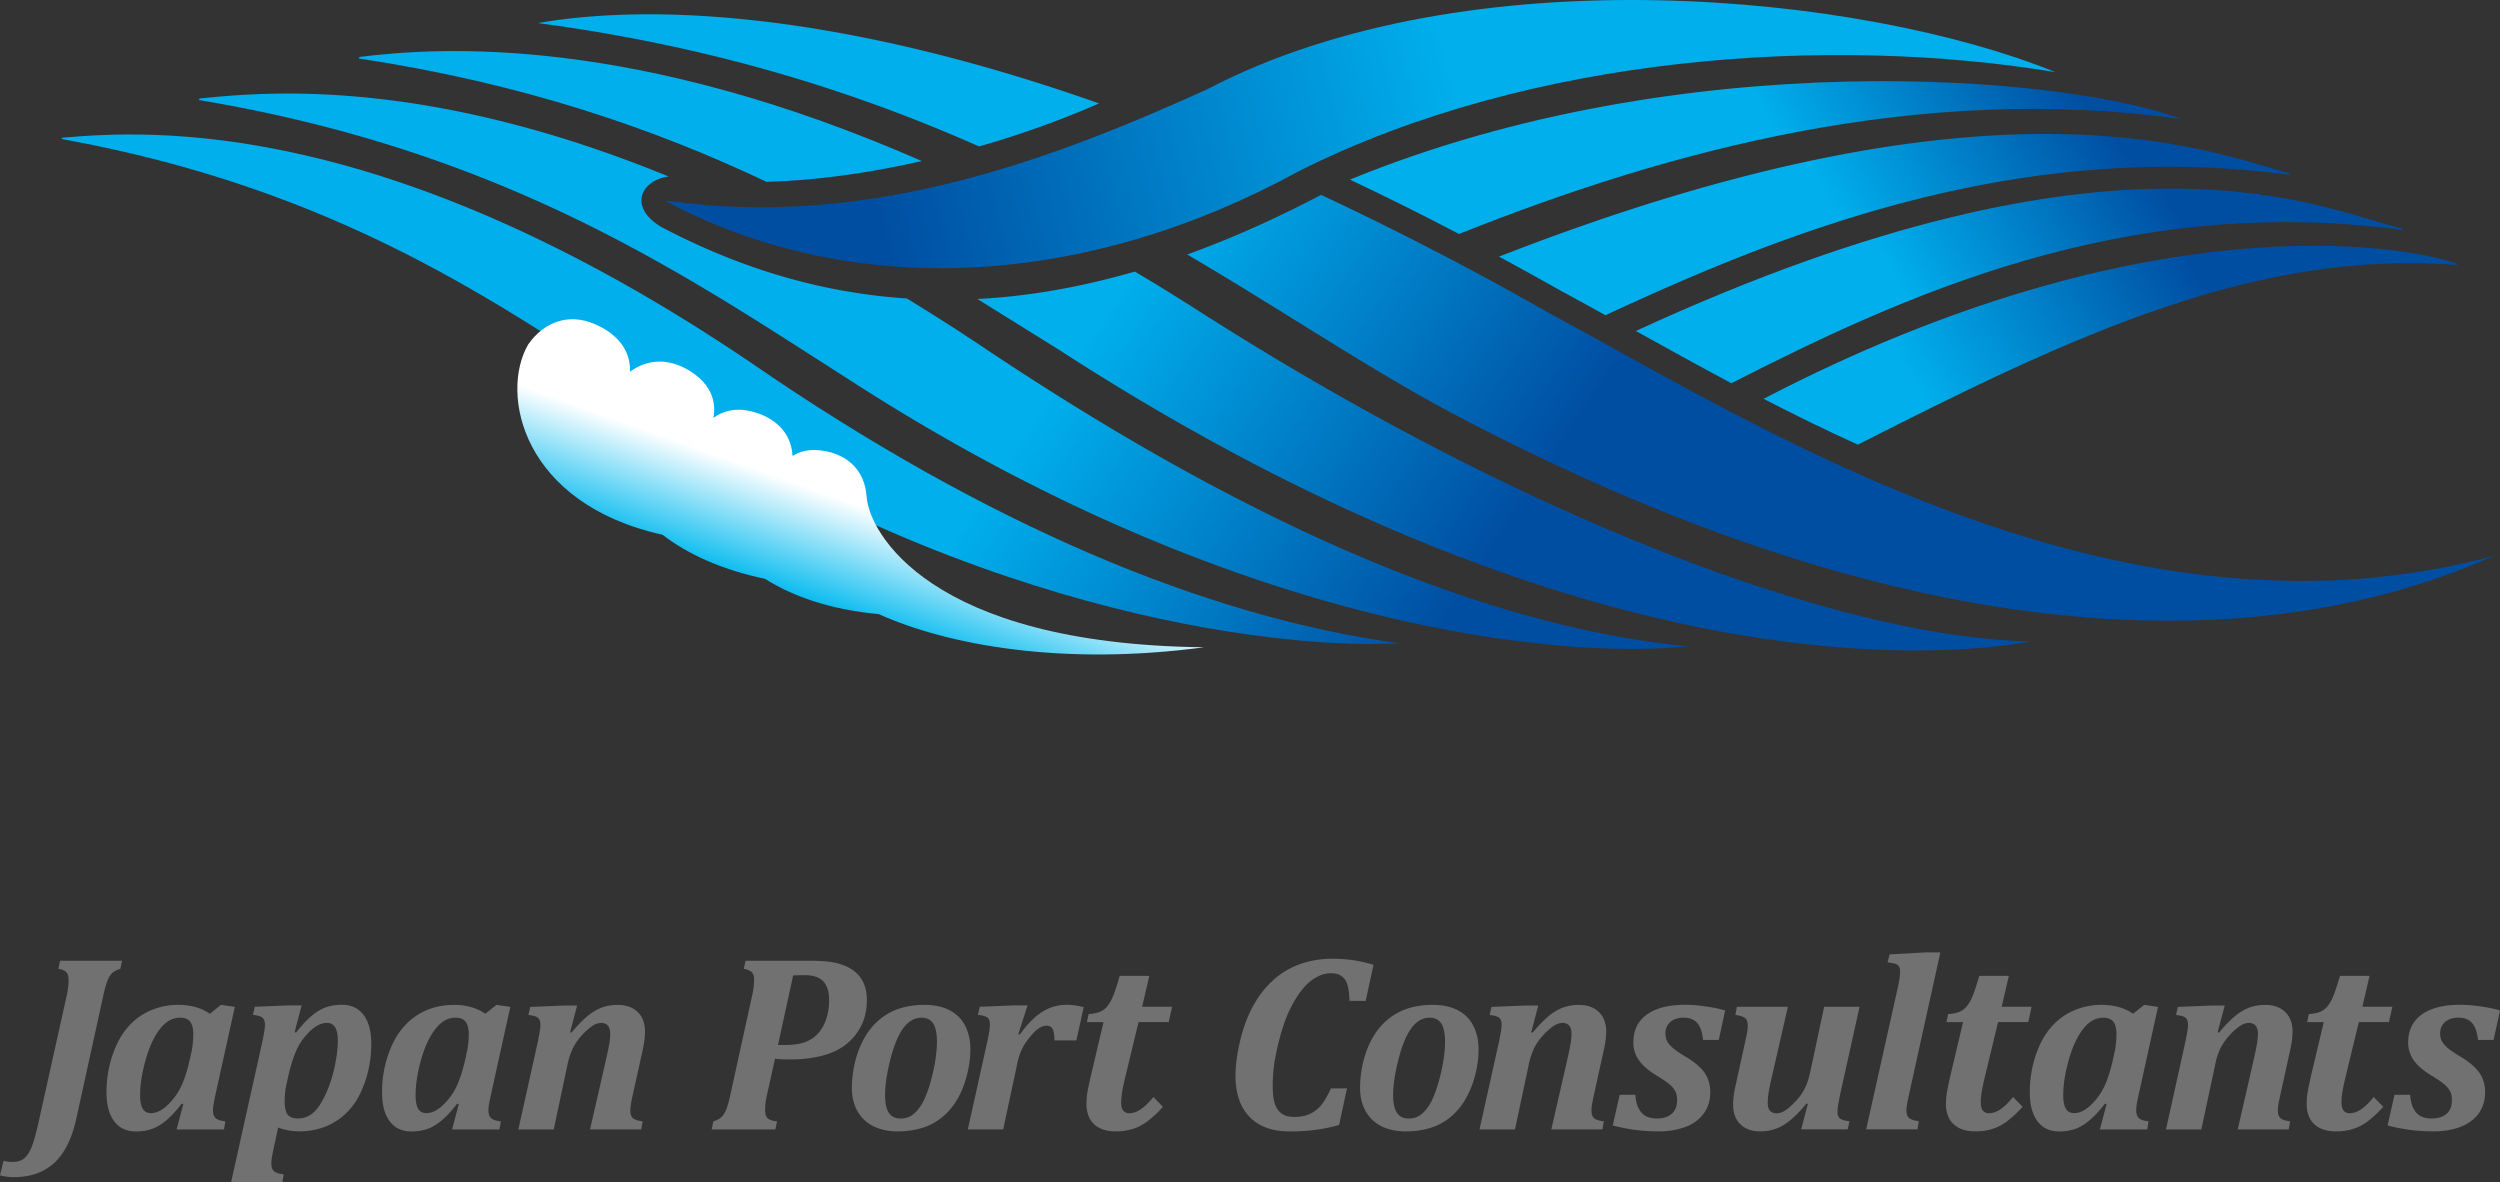
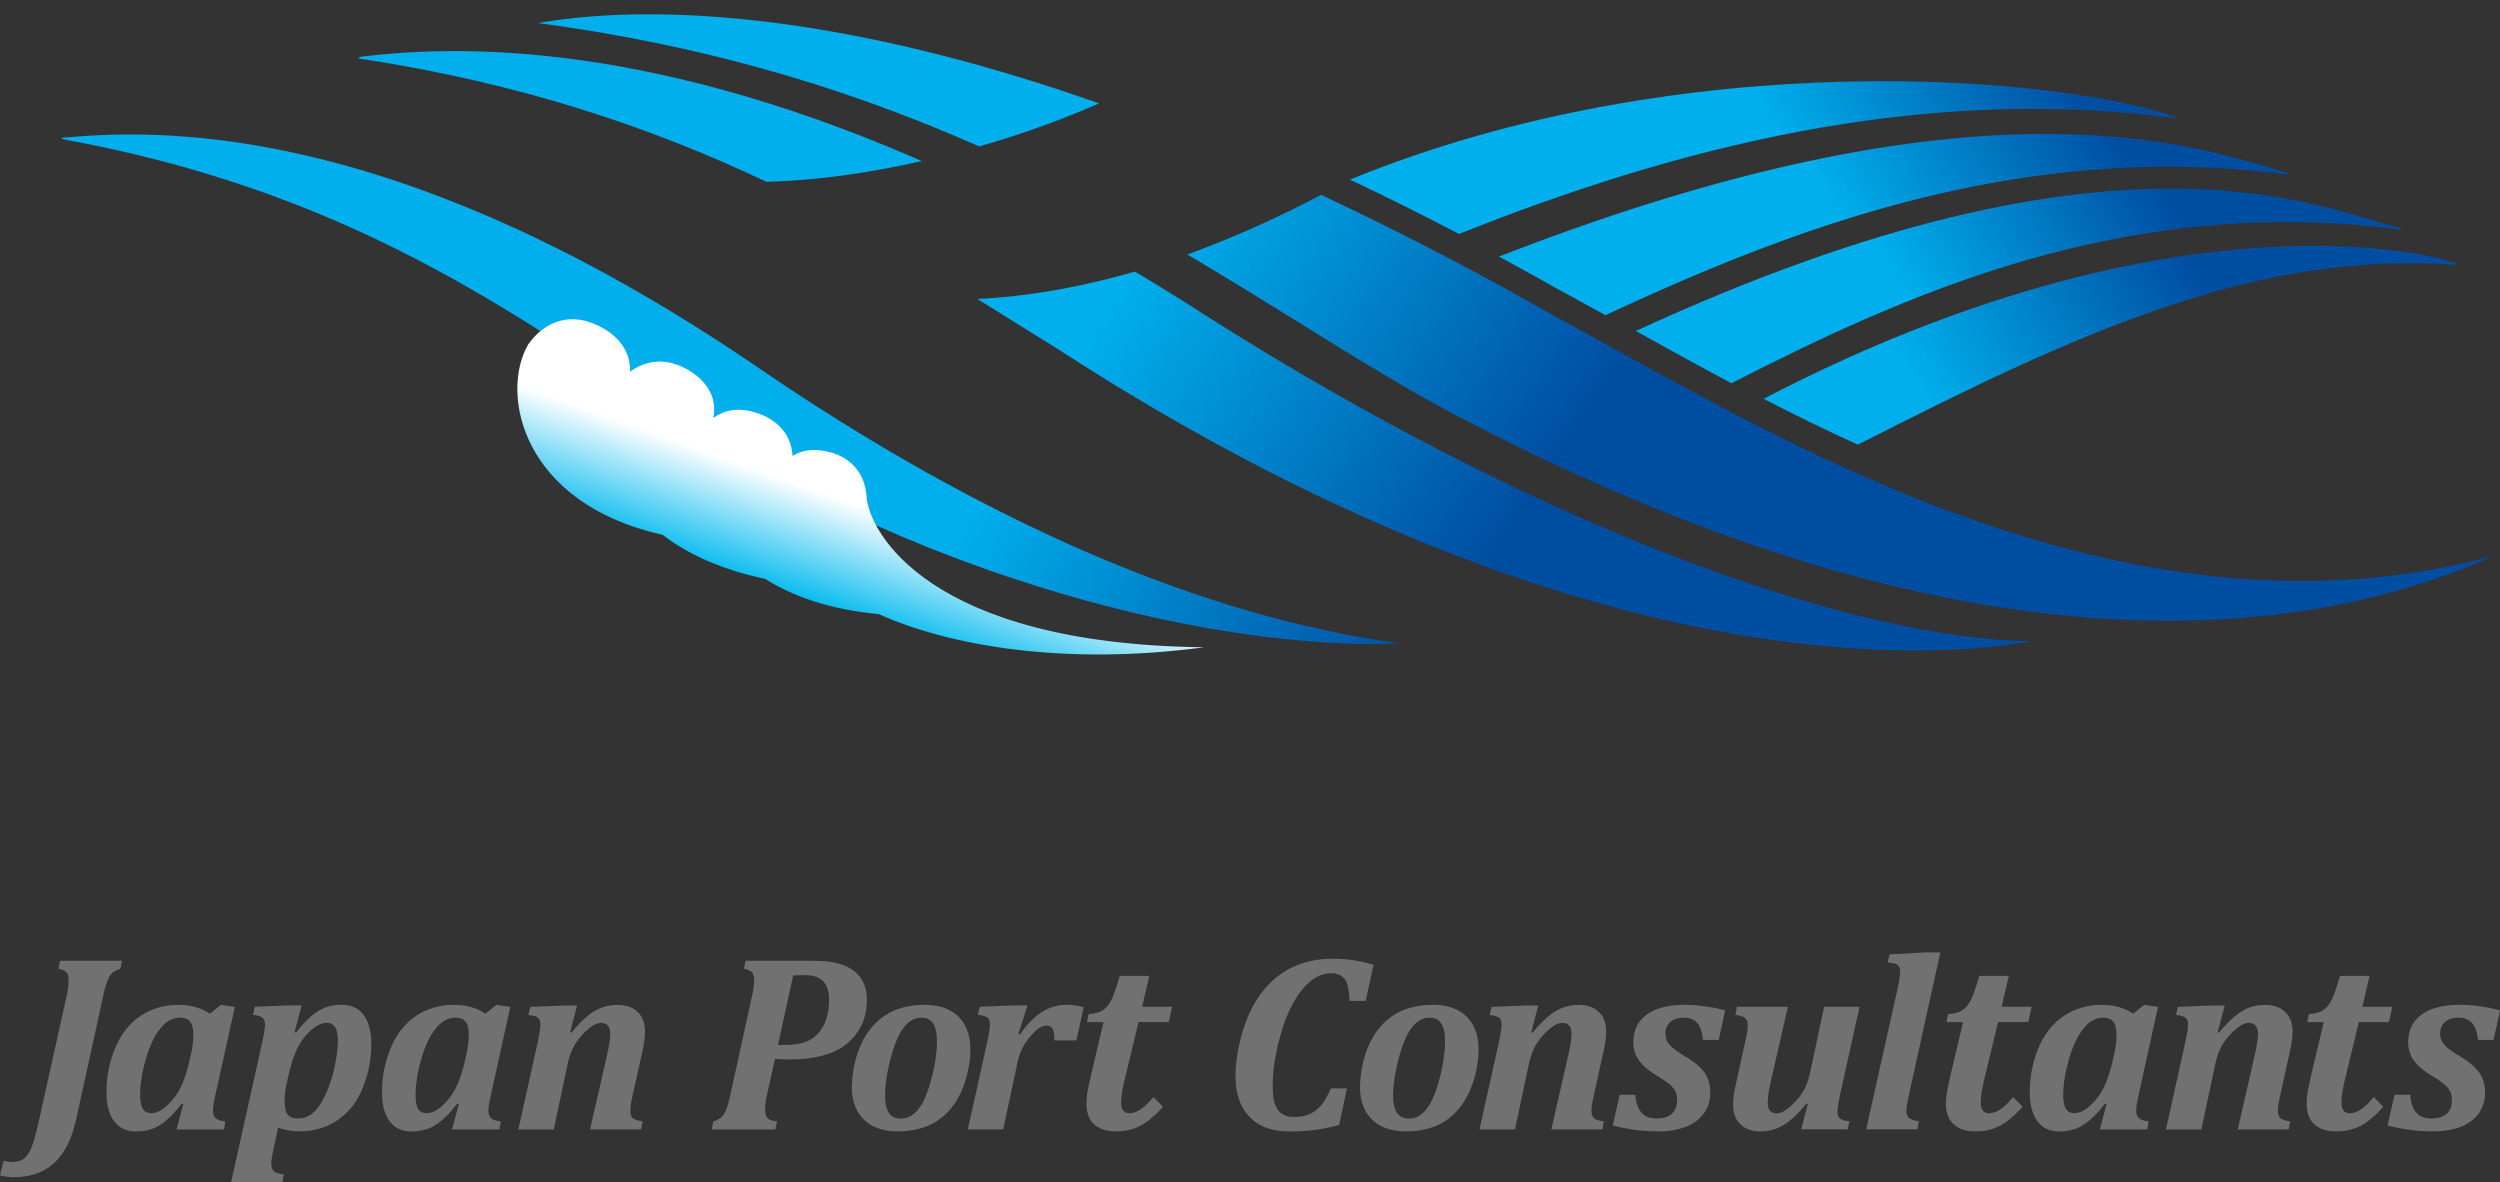
<svg xmlns="http://www.w3.org/2000/svg" width="148" height="70" fill="none">
  <rect width="100%" height="100%" fill="#333333" stroke="none" />
-   <path d="M39.367 11.893l.23.006c11.73 1.633 22.52-2.366 31.875-6.617 15.453-8.076 38.853-5.631 50.198-1.014-13.291-2.192-31.015-1.064-44.772 5.864-12.549 6.876-26.315 7.726-37.53 1.758v.002z" fill="url(#paint0_linear_13383_18606)" />
  <path d="M86.37 13.852c12.445-4.96 27.144-8.963 42.753-6.808-6.858-2.587-29.458-4.514-49.206 3.589 2.088.99 4.235 2.052 6.452 3.217v.002z" fill="url(#paint1_linear_13383_18606)" />
  <path d="M92.492 17.264c.807.434 1.663.904 2.552 1.398 10.406-4.837 24.319-10.469 40.488-8.314l-.018-.09c-4.826-1.319-17.399-6.533-46.772 4.934a234.54 234.54 0 013.748 2.072h.002z" fill="url(#paint2_linear_13383_18606)" />
  <path d="M102.497 22.687c9.956-5.068 23.211-11.29 39.711-9.075l-.015-.086c-4.686-1.093-16.533-7.229-45.352 6.069 1.765.976 3.647 2.023 5.656 3.092z" fill="url(#paint3_linear_13383_18606)" />
  <path d="M109.983 26.324c12.753-6.496 23.566-11.557 35.487-10.64l-.018-.07c-3.06-1.115-18.422-3.773-41.048 7.995 1.777.918 3.636 1.835 5.579 2.715z" fill="url(#paint4_linear_13383_18606)" />
  <path d="M3.64 8.227l.05-.074c5.219-.457 19.217-1.28 40.79 13.335 13.924 9.588 26.915 15.029 38.322 16.591-5.88.362-24.376-1.123-44.792-14.572-8.399-5.46-17.89-12.295-34.37-15.28z" fill="url(#paint5_linear_13383_18606)" />
  <path d="M65.068 6.123C48.26.195 37.32.4 31.85 1.367 42.233 2.745 50.72 5.46 57.961 8.669a56.556 56.556 0 007.104-2.546h.003z" fill="url(#paint6_linear_13383_18606)" />
  <path d="M91.689 18.525a190.199 190.199 0 00-13.481-6.99c-2.76 1.453-5.4 2.62-7.924 3.531 5.846 3.44 10.874 6.848 15.7 9.405 35.27 18.646 55.205 11.271 61.675 8.427-22.333 6.042-43.627-7.773-55.97-14.37v-.003z" fill="url(#paint7_linear_13383_18606)" />
  <path d="M54.576 9.536C37.526 2.068 26.106 2.77 21.287 3.37l-.06.09c9.78 1.477 17.552 4.181 24.15 7.304 2.875-.07 6.038-.515 9.197-1.229l.002.002z" fill="url(#paint8_linear_13383_18606)" />
  <path d="M70.295 17.985a122.021 122.021 0 00-3.113-1.907c-3.31.955-6.409 1.475-9.322 1.622 1.65 1.023 3.26 2.032 4.824 3.002 30.69 19.886 51.814 18.315 57.597 17.26-10.457-.113-29.23-6.602-49.988-19.981l.002.004z" fill="url(#paint9_linear_13383_18606)" />
-   <path d="M57.684 20.21a132.17 132.17 0 00-3.997-2.54c-5.535-.367-10.329-2.02-14.534-4.231-1.977-1.177-1.215-2.772.431-2.99-14.142-5.791-23.54-5.06-27.764-4.617l-.054.088c18.49 3.083 29.226 10.657 38.712 16.69C73.56 37.477 92.672 39.007 99.873 38.263c-12.345-1.247-26.444-7.44-42.189-18.056v.002z" fill="url(#paint10_linear_13383_18606)" />
  <path d="M52.015 36.354c4.09 1.84 10.877 3.088 19.27 1.965-16.363-.183-19.834-6.868-19.979-8.895-.111-1.673-1.247-2.597-2.762-2.764-.65-.074-1.193.058-1.624.334-.077-1.398-1.058-2.304-2.454-2.645-.893-.217-1.648-.043-2.233.391.25-1.306-.488-2.357-1.781-2.993-1.165-.567-2.28-.389-3.157.26.05-1.266-.753-2.238-2.055-2.808-1.616-.714-3.078-.093-3.973 1.196-1.686 2.903-.377 9.41 7.957 11.265 1.453 1.12 3.434 2.052 6.063 2.607 1.657 1.043 3.868 1.826 6.728 2.087z" fill="url(#paint11_linear_13383_18606)" />
  <path d="M4.513 66.24c-.256 1.167-.685 2.03-1.293 2.596-.613.57-1.416.852-2.423.852A3.2 3.2 0 010 69.58l.212-.865c.175.049.353.073.526.073.286 0 .514-.07.685-.204.17-.139.317-.356.438-.65.12-.292.253-.757.398-1.387l1.71-7.697c.056-.28.09-.568.09-.856 0-.204-.049-.353-.143-.447-.094-.093-.25-.158-.464-.19l.105-.482h3.666l-.1.483a1.24 1.24 0 00-.473.239c-.112.103-.202.25-.283.439a5.853 5.853 0 00-.232.814l-1.622 7.39zm7.915-6.227l.655-.525.82.119-1.127 5.098c-.056.257-.1.465-.124.623a2.58 2.58 0 00-.044.398c0 .217.055.38.162.471.107.097.3.158.57.185l-.078.483h-2.806l.396-1.502-.094-.028c-.332.428-.641.762-.926.996-.284.24-.562.404-.838.503a2.915 2.915 0 01-.952.147c-.342 0-.64-.08-.9-.241-.256-.163-.462-.417-.613-.764-.15-.354-.223-.793-.223-1.33 0-.538.057-1.03.173-1.552.125-.52.3-1.005.532-1.46a4.09 4.09 0 01.882-1.158c.357-.323.76-.566 1.21-.733a4.077 4.077 0 011.467-.253c.727 0 1.348.174 1.854.525l.005-.002zM11.33 62.31a5.493 5.493 0 00.114-1.082c0-.323-.062-.569-.18-.736-.127-.164-.322-.245-.6-.245-.455 0-.853.226-1.204.682-.354.457-.632 1.071-.845 1.84-.216.77-.321 1.461-.321 2.073 0 .356.05.62.157.795.101.175.263.26.482.26.322 0 .648-.155.98-.469a3.77 3.77 0 00.808-1.108c.206-.426.388-1.007.547-1.743l.057-.27.005.003zm4.18-.554c.114-.525.175-.889.175-1.093 0-.204-.054-.338-.16-.421-.1-.082-.282-.136-.551-.16l.107-.481 1.98-.081h.794l-.414 1.582.085.024c.333-.421.637-.75.922-.985a2.71 2.71 0 01.84-.505c.276-.101.594-.152.957-.152.34 0 .64.08.895.24.258.162.464.417.615.766.15.349.224.792.224 1.325 0 .533-.057 1.032-.176 1.552a6.39 6.39 0 01-.527 1.464 4.04 4.04 0 01-.878 1.156c-.357.32-.755.569-1.208.735a4.15 4.15 0 01-1.471.253c-.434 0-.852-.075-1.254-.226l-.33 1.545-.038.22a1.358 1.358 0 00-.026.197c-.007.061-.007.118-.007.173 0 .21.055.36.162.454.112.093.3.154.57.183l-.082.48h-3.036l1.834-8.245h-.002zm1.456 2.394a4.966 4.966 0 00-.114 1.06c0 .345.057.615.175.77.118.154.315.233.602.233.182 0 .348-.03.497-.087a1.39 1.39 0 00.455-.288c.151-.134.3-.33.45-.588.187-.32.36-.69.5-1.1.145-.41.256-.838.337-1.292.084-.448.132-.863.132-1.238s-.057-.632-.162-.803a.526.526 0 00-.484-.26c-.324 0-.65.159-.983.47a3.759 3.759 0 00-.799 1.095c-.194.417-.38 1.003-.545 1.758l-.057.268-.004.002zm11.767-4.137l.66-.525.818.119-1.125 5.098c-.057.257-.1.465-.127.623-.029.156-.044.29-.044.398 0 .217.05.38.162.471.107.097.296.158.574.185l-.086.483h-2.8l.395-1.502-.097-.028c-.326.428-.632.762-.921.996-.285.24-.567.404-.839.503a2.933 2.933 0 01-.952.147 1.63 1.63 0 01-.9-.241c-.253-.163-.459-.417-.61-.764-.151-.354-.223-.793-.223-1.33 0-.538.054-1.03.175-1.552.122-.52.295-1.005.53-1.46a4.13 4.13 0 01.882-1.158 3.65 3.65 0 011.204-.733c.45-.171.943-.253 1.475-.253.722 0 1.34.174 1.85.525v-.002zM27.63 62.31c.038-.156.066-.332.088-.523.024-.19.033-.38.033-.56 0-.322-.062-.568-.182-.735-.125-.164-.322-.245-.602-.245-.453 0-.851.226-1.202.682-.35.457-.634 1.071-.847 1.84-.212.77-.315 1.461-.315 2.073 0 .356.046.62.151.795.103.175.265.26.484.26.322 0 .65-.155.98-.469.333-.314.607-.687.808-1.108.204-.426.387-1.007.55-1.743l.052-.27.002.003zm10.325 4.552H34.93l.91-3.977c.13-.568.211-.959.244-1.174.03-.215.04-.382.04-.503 0-.221-.04-.386-.139-.489-.09-.11-.22-.162-.396-.162a.95.95 0 00-.514.175 3.381 3.381 0 00-.62.549c-.23.248-.409.509-.547.79a4.408 4.408 0 00-.33 1.04l-.797 3.753h-2.095l1.147-5.164c.024-.119.057-.285.094-.5.044-.222.064-.4.064-.545 0-.204-.057-.346-.171-.423-.114-.075-.293-.12-.539-.143l.11-.48 2.01-.082h.763l-.413 1.583.083.024a7.19 7.19 0 01.934-.972c.29-.24.576-.409.858-.512.287-.11.6-.158.946-.158.501 0 .893.14 1.184.422.282.278.427.667.427 1.158 0 .316-.048.692-.145 1.135l-.6 2.706a5.77 5.77 0 00-.096.518 2.277 2.277 0 00-.028.316c0 .215.055.37.166.459.112.087.3.145.565.175l-.087.483-.003-.002zm9.818-9.987c.508 0 .902.018 1.165.044.372.033.7.11 1 .224.302.112.551.265.755.454.202.187.357.413.468.683.101.265.158.566.158.906 0 .55-.1 1.036-.302 1.468a3.23 3.23 0 01-.86 1.117c-.368.31-.838.545-1.405.705a7.147 7.147 0 01-1.918.239h-.212a6.37 6.37 0 01-.742-.037l-.49 2.21a3.63 3.63 0 00-.092.858c0 .222.054.38.168.472.118.092.293.149.538.162l-.105.483h-3.767l.101-.483a1.1 1.1 0 00.468-.241c.11-.103.204-.248.283-.437.079-.187.157-.459.236-.814l1.325-6.038a3.85 3.85 0 00.098-.856c0-.204-.048-.353-.147-.447-.094-.093-.25-.158-.464-.19l.105-.482h3.64-.004zm-1.34 4.989c.49 0 .898-.053 1.213-.167.313-.112.582-.288.792-.527.21-.241.373-.531.482-.865.11-.34.164-.706.164-1.104 0-.491-.116-.86-.346-1.104-.23-.245-.588-.366-1.077-.366-.269 0-.507.004-.706.013l-.898 4.12h.377zm6.714 5.115c-.535 0-1.007-.097-1.41-.29a2.167 2.167 0 01-.957-.878c-.232-.393-.35-.873-.35-1.435 0-.215.018-.457.048-.718.038-.329.105-.67.202-1.016.114-.4.251-.753.426-1.071a3.96 3.96 0 01.64-.909 3.64 3.64 0 01.79-.634c.284-.171.595-.298.932-.386a4.974 4.974 0 011.255-.154c.602 0 1.11.11 1.517.332.411.221.709.529.91.924.195.397.296.853.296 1.376 0 .643-.114 1.288-.324 1.94-.21.65-.508 1.191-.885 1.628a3.53 3.53 0 01-1.34.975c-.518.208-1.098.314-1.753.314l.003.002zm-.749-2.131c0 .458.072.799.221 1.027.149.23.388.342.703.342.181 0 .354-.037.518-.11.162-.076.324-.206.478-.39a2.78 2.78 0 00.427-.694 7.06 7.06 0 00.363-1.04c.11-.413.201-.816.265-1.211.057-.393.094-.762.094-1.102 0-.49-.075-.85-.223-1.078-.147-.228-.377-.344-.69-.344-.412 0-.76.2-1.064.594-.297.402-.556 1.014-.772 1.844-.215.836-.322 1.554-.322 2.164l.002-.002zm11.325-3.255h-1.302c0-.329-.038-.553-.108-.682-.074-.125-.192-.191-.363-.191a.672.672 0 00-.243.048 1.13 1.13 0 00-.296.171c-.107.08-.24.211-.391.391a3.85 3.85 0 00-.383.522 3.417 3.417 0 00-.257.54 4.38 4.38 0 00-.188.714l-.803 3.753h-2.093l1.145-5.165c.107-.485.162-.831.162-1.046 0-.216-.059-.347-.173-.424-.116-.075-.29-.12-.538-.143l.111-.48 2.005-.081h.823l-.545 1.698.088.029c.407-.58.836-1.02 1.287-1.32a2.67 2.67 0 011.471-.443c.32 0 .659.047 1.022.14l-.433 1.97h.002zm5.122 3.932a6.758 6.758 0 01-.926.865c-.273.2-.553.347-.855.441a3.237 3.237 0 01-1.03.145c-.393 0-.715-.072-.978-.217a1.296 1.296 0 01-.564-.58 1.81 1.81 0 01-.171-.816c0-.228.013-.445.044-.654.039-.208.105-.549.214-1.02l.75-3.178h-.984l.103-.479c.302-.02.538-.07.709-.149a1.17 1.17 0 00.431-.36c.118-.154.234-.366.342-.643.107-.274.225-.643.356-1.11h1.754l-.425 1.828h1.773l-.2.91h-1.787l-.806 3.345c-.035.145-.068.29-.098.432-.031.143-.053.277-.075.407a6.874 6.874 0 00-.052.553c0 .228.041.392.124.5a.45.45 0 00.368.158c.219 0 .445-.079.674-.235.23-.156.48-.4.749-.724l.558.58.002.001zm12.468-8.407l-.464 2.133h-.959c-.015-.432-.059-.757-.129-.977a.95.95 0 00-.346-.493c-.16-.11-.365-.165-.632-.165-.215 0-.438.046-.665.143a2.388 2.388 0 00-.68.452c-.26.235-.5.542-.73.915a7.388 7.388 0 00-.626 1.293c-.145.395-.28.845-.403 1.343-.12.505-.215.965-.265 1.382-.05.424-.07.797-.07 1.12 0 .412.033.75.107 1.016.08.267.208.478.399.623.184.15.449.22.777.22.365 0 .678-.064.934-.187.26-.125.486-.3.675-.536.183-.234.37-.553.551-.965h.955l-.467 2.162a9.434 9.434 0 01-1.405.291c-.468.062-.97.093-1.508.093-1.038 0-1.83-.283-2.382-.856-.556-.567-.838-1.385-.838-2.452 0-.327.033-.693.088-1.121.105-.652.25-1.273.455-1.861a6.962 6.962 0 01.884-1.756 5.454 5.454 0 011.195-1.23 4.875 4.875 0 011.445-.71 5.725 5.725 0 011.661-.237c.445 0 .872.03 1.272.09.403.063.795.153 1.178.27h-.007zm1.917 9.861c-.538 0-1.009-.097-1.414-.29a2.157 2.157 0 01-.952-.878c-.232-.393-.348-.873-.348-1.435a6.565 6.565 0 01.245-1.734c.112-.4.254-.753.425-1.071.184-.349.4-.652.643-.909a3.64 3.64 0 01.79-.634 3.53 3.53 0 01.93-.386 5.04 5.04 0 011.257-.154c.605 0 1.11.11 1.52.332.409.221.709.529.904.924.199.397.3.853.3 1.376 0 .643-.108 1.288-.322 1.94-.217.65-.513 1.191-.89 1.628a3.517 3.517 0 01-1.334.975c-.517.208-1.101.314-1.751.314l-.003.002zm-.757-2.131c0 .458.074.799.23 1.027.142.23.379.342.698.342.182 0 .355-.037.517-.11.164-.076.32-.206.481-.39.156-.182.296-.413.425-.694.125-.283.245-.627.361-1.04.118-.413.206-.816.263-1.211a6.48 6.48 0 00.098-1.102c0-.49-.072-.85-.223-1.078-.147-.228-.38-.344-.69-.344-.409 0-.761.2-1.061.594-.3.402-.563 1.014-.775 1.844-.215.836-.326 1.554-.326 2.164l.002-.002zm12.392 2.014h-3.027l.91-3.977c.132-.568.208-.959.243-1.174.027-.215.042-.382.042-.503 0-.221-.046-.386-.138-.489-.094-.11-.228-.162-.4-.162a.918.918 0 00-.513.175 3.188 3.188 0 00-.624.549 3.34 3.34 0 00-.547.79 4.418 4.418 0 00-.326 1.04l-.799 3.753h-2.1l1.148-5.164c.024-.119.061-.285.096-.5.04-.222.064-.4.064-.545 0-.204-.055-.346-.171-.423-.116-.075-.293-.12-.534-.143l.105-.48 2.007-.082h.764l-.416 1.583.088.024a7.19 7.19 0 01.932-.972 2.88 2.88 0 01.858-.512 2.62 2.62 0 01.946-.158c.501 0 .895.14 1.18.422.286.278.433.667.433 1.158a5.1 5.1 0 01-.151 1.135l-.597 2.706c-.044.224-.08.397-.099.518a2.56 2.56 0 00-.024.316c0 .215.055.37.166.459.112.087.296.145.565.175l-.085.483.004-.002zm1.948-2.052c.024.352.094.633.217.844.118.215.265.362.44.44.173.082.38.12.608.12.39 0 .688-.095.893-.282.213-.188.313-.45.313-.794 0-.204-.03-.375-.096-.52a1.4 1.4 0 00-.34-.413c-.155-.138-.41-.307-.761-.524-.482-.29-.84-.593-1.057-.909a1.763 1.763 0 01-.335-1.058c0-.718.265-1.268.803-1.655.532-.381 1.285-.575 2.246-.575.376 0 .779.029 1.206.093.431.057.823.138 1.178.243l-.377 1.745h-.93c-.04-.45-.16-.781-.339-.999-.195-.213-.46-.32-.81-.32-.326 0-.593.083-.782.252a.851.851 0 00-.295.68c0 .183.033.343.111.48.075.137.193.27.362.41.162.138.411.298.733.495.514.306.884.628 1.114.95.221.33.333.712.333 1.149 0 .498-.134.924-.401 1.275-.263.353-.622.612-1.083.783a4.503 4.503 0 01-1.572.257 10.327 10.327 0 01-2.716-.351l.407-1.813h.928l.002-.002zm6.004-5.206h3.025l-.909 3.979a16.11 16.11 0 00-.243 1.167 5.252 5.252 0 00-.041.505c0 .23.041.4.133.5.09.1.224.154.399.154a.79.79 0 00.315-.07 1.4 1.4 0 00.335-.204c.112-.09.252-.218.409-.38.16-.158.302-.331.425-.513.122-.185.223-.38.302-.59.079-.21.155-.473.221-.795l.801-3.755h2.097l-1.145 5.161c-.026.119-.054.288-.096.505a2.783 2.783 0 00-.066.542c0 .207.057.347.171.422.114.072.298.125.539.142l-.106.483h-2.753l.394-1.501-.083-.028c-.456.566-.893.98-1.314 1.248-.42.268-.893.4-1.433.4-.491 0-.878-.14-1.167-.422-.285-.28-.427-.665-.427-1.159 0-.316.042-.695.147-1.136l.593-2.704c.052-.226.083-.402.101-.518.017-.12.026-.228.026-.316 0-.213-.053-.367-.158-.454-.114-.088-.302-.148-.573-.183l.087-.48h-.006zm11.227-3.223h.825l-1.88 8.524a7.512 7.512 0 00-.099.518c-.017.119-.03.228-.03.316 0 .206.056.362.166.45.116.092.298.154.569.185l-.079.482h-3.038l1.845-8.27c.11-.478.162-.824.162-1.044a.644.644 0 00-.035-.25.288.288 0 00-.096-.151.437.437 0 00-.173-.095 4.133 4.133 0 00-.436-.072l.119-.474 2.184-.121-.004.002zm5.695 9.144a7.746 7.746 0 01-.932.865 2.92 2.92 0 01-.854.441c-.3.1-.644.145-1.029.145-.385 0-.72-.072-.981-.217a1.336 1.336 0 01-.569-.58 1.841 1.841 0 01-.175-.816c0-.228.018-.445.053-.654.035-.208.103-.549.208-1.02l.753-3.178h-.985l.1-.479c.307-.02.541-.07.71-.149a1.16 1.16 0 00.433-.36c.123-.154.234-.366.341-.643.106-.274.226-.643.362-1.11h1.749l-.423 1.828h1.769l-.193.91h-1.79l-.806 3.345c-.037.145-.07.29-.094.432a6.83 6.83 0 00-.077.407c-.022.133-.03.239-.037.322a2.144 2.144 0 00-.011.23c0 .229.042.394.127.501a.439.439 0 00.361.158c.217 0 .445-.079.681-.235.228-.156.477-.4.742-.724l.569.58-.002.001zm6.541-5.512l.657-.525.818.119-1.123 5.098c-.061.257-.1.465-.133.623-.018.156-.035.29-.035.398 0 .217.057.38.164.471.107.097.293.158.567.185l-.079.483h-2.804l.398-1.502-.096-.028c-.33.428-.637.762-.928.996-.28.24-.558.404-.834.503a2.925 2.925 0 01-.952.147c-.359 0-.641-.08-.898-.241-.258-.163-.464-.417-.61-.764-.156-.354-.228-.793-.228-1.33 0-.538.057-1.03.175-1.552.121-.52.296-1.005.528-1.46.236-.451.532-.836.886-1.158a3.673 3.673 0 011.213-.733 4.063 4.063 0 011.464-.253c.729 0 1.344.174 1.854.525l-.004-.002zm-1.103 2.298c.037-.156.065-.332.083-.523.024-.19.035-.38.035-.56 0-.322-.057-.568-.18-.735-.127-.164-.321-.245-.606-.245-.449 0-.851.226-1.199.682-.351.457-.631 1.071-.845 1.84-.217.77-.322 1.461-.322 2.073 0 .356.052.62.16.795.1.175.262.26.481.26.32 0 .646-.155.981-.469a3.71 3.71 0 00.81-1.108c.203-.426.387-1.007.545-1.743l.054-.27.003.003zm10.322 4.551h-3.025l.911-3.977c.129-.568.212-.959.238-1.174a3.84 3.84 0 00.049-.503c0-.221-.053-.386-.143-.489-.094-.11-.223-.162-.402-.162a.922.922 0 00-.508.175 3.053 3.053 0 00-.622.549c-.23.248-.414.509-.552.79a4.22 4.22 0 00-.323 1.04l-.804 3.753h-2.092l1.142-5.164.101-.5c.039-.222.059-.4.059-.545 0-.204-.055-.346-.171-.423-.116-.075-.293-.12-.534-.143l.101-.48 2.009-.082h.771l-.421 1.583.088.024a7.07 7.07 0 01.932-.972c.287-.24.578-.409.856-.512.289-.11.602-.158.948-.158.501 0 .893.14 1.18.422.287.278.431.667.431 1.158 0 .316-.046.692-.149 1.135l-.595 2.706c-.046.224-.083.397-.101.518a2.638 2.638 0 00-.024.316c0 .215.055.37.169.459.105.087.293.145.558.175l-.085.483.008-.002zm5.59-1.337a7.321 7.321 0 01-.928.865c-.273.2-.558.347-.856.441a3.247 3.247 0 01-1.026.145c-.388 0-.723-.072-.985-.217a1.348 1.348 0 01-.567-.58 1.897 1.897 0 01-.171-.816c0-.228.015-.445.048-.654.035-.208.105-.549.208-1.02l.755-3.178h-.985l.103-.479c.298-.02.539-.07.705-.149.169-.081.313-.202.438-.36a2.61 2.61 0 00.337-.643c.109-.274.223-.643.363-1.11h1.749l-.424 1.828h1.775l-.202.91h-1.783l-.81 3.345c-.038.145-.066.29-.097.432-.026.143-.054.277-.074.407-.02.133-.031.239-.04.322a4.91 4.91 0 00-.006.23c0 .229.039.394.122.501a.452.452 0 00.368.158c.219 0 .44-.079.672-.235.232-.156.482-.4.747-.724l.567.58-.003.001zm1.594-.715c.024.352.094.633.212.844.123.215.265.362.445.44.175.082.381.12.613.12.383 0 .678-.095.891-.282.207-.188.308-.45.308-.794 0-.204-.03-.375-.098-.52a1.33 1.33 0 00-.34-.413c-.151-.138-.402-.307-.755-.524-.488-.29-.838-.593-1.064-.909a1.812 1.812 0 01-.332-1.058c0-.718.273-1.268.805-1.655.534-.381 1.287-.575 2.246-.575.379 0 .777.029 1.211.093a7.69 7.69 0 011.175.243l-.381 1.745h-.924c-.043-.45-.159-.781-.345-.999-.193-.213-.458-.32-.81-.32-.324 0-.589.083-.788.252a.863.863 0 00-.296.68c0 .183.037.343.116.48.079.137.199.27.366.41.168.138.409.298.735.495.515.306.884.628 1.11.95.223.33.335.712.335 1.149 0 .498-.136.924-.396 1.275-.267.353-.633.612-1.088.783-.458.171-.985.257-1.572.257a10.298 10.298 0 01-2.716-.351l.407-1.813h.928l.002-.002z" fill="#727171" />
  <defs>
    <linearGradient id="paint0_linear_13383_18606" x1="52.593" y1="15.272" x2="86.484" y2="6.595" gradientUnits="userSpaceOnUse">
      <stop stop-color="#004EA2" />
      <stop offset="1" stop-color="#00AFEC" />
    </linearGradient>
    <linearGradient id="paint1_linear_13383_18606" x1="120.046" y1=".085" x2="105.392" y2="8.306" gradientUnits="userSpaceOnUse">
      <stop stop-color="#004EA2" />
      <stop offset="1" stop-color="#00AFEC" />
    </linearGradient>
    <linearGradient id="paint2_linear_13383_18606" x1="124.086" y1="6.031" x2="109.586" y2="14.165" gradientUnits="userSpaceOnUse">
      <stop stop-color="#004EA2" />
      <stop offset="1" stop-color="#00AFEC" />
    </linearGradient>
    <linearGradient id="paint3_linear_13383_18606" x1="128.263" y1="11.674" x2="114.05" y2="19.648" gradientUnits="userSpaceOnUse">
      <stop stop-color="#004EA2" />
      <stop offset="1" stop-color="#00AFEC" />
    </linearGradient>
    <linearGradient id="paint4_linear_13383_18606" x1="130.242" y1="16.656" x2="114.86" y2="25.284" gradientUnits="userSpaceOnUse">
      <stop stop-color="#004EA2" />
      <stop offset="1" stop-color="#00AFEC" />
    </linearGradient>
    <linearGradient id="paint5_linear_13383_18606" x1="78.531" y1="47.093" x2="56.36" y2="32.142" gradientUnits="userSpaceOnUse">
      <stop stop-color="#004EA2" />
      <stop offset="1" stop-color="#00AFEC" />
    </linearGradient>
    <linearGradient id="paint6_linear_13383_18606" x1="89.165" y1="31.342" x2="66.992" y2="16.389" gradientUnits="userSpaceOnUse">
      <stop stop-color="#004EA2" />
      <stop offset="1" stop-color="#00AFEC" />
    </linearGradient>
    <linearGradient id="paint7_linear_13383_18606" x1="98.779" y1="17.072" x2="76.61" y2="2.119" gradientUnits="userSpaceOnUse">
      <stop stop-color="#004EA2" />
      <stop offset="1" stop-color="#00AFEC" />
    </linearGradient>
    <linearGradient id="paint8_linear_13383_18606" x1="84.577" y1="38.144" x2="62.406" y2="23.191" gradientUnits="userSpaceOnUse">
      <stop stop-color="#004EA2" />
      <stop offset="1" stop-color="#00AFEC" />
    </linearGradient>
    <linearGradient id="paint9_linear_13383_18606" x1="90.755" y1="28.974" x2="68.584" y2="14.023" gradientUnits="userSpaceOnUse">
      <stop stop-color="#004EA2" />
      <stop offset="1" stop-color="#00AFEC" />
    </linearGradient>
    <linearGradient id="paint10_linear_13383_18606" x1="82.979" y1="40.508" x2="60.808" y2="25.555" gradientUnits="userSpaceOnUse">
      <stop stop-color="#004EA2" />
      <stop offset="1" stop-color="#00AFEC" />
    </linearGradient>
    <linearGradient id="paint11_linear_13383_18606" x1="42.363" y1="37.737" x2="45.792" y2="28.103" gradientUnits="userSpaceOnUse">
      <stop stop-color="#004EA2" />
      <stop offset=".36" stop-color="#00B9EF" />
      <stop offset="1" stop-color="#fff" />
    </linearGradient>
  </defs>
</svg>